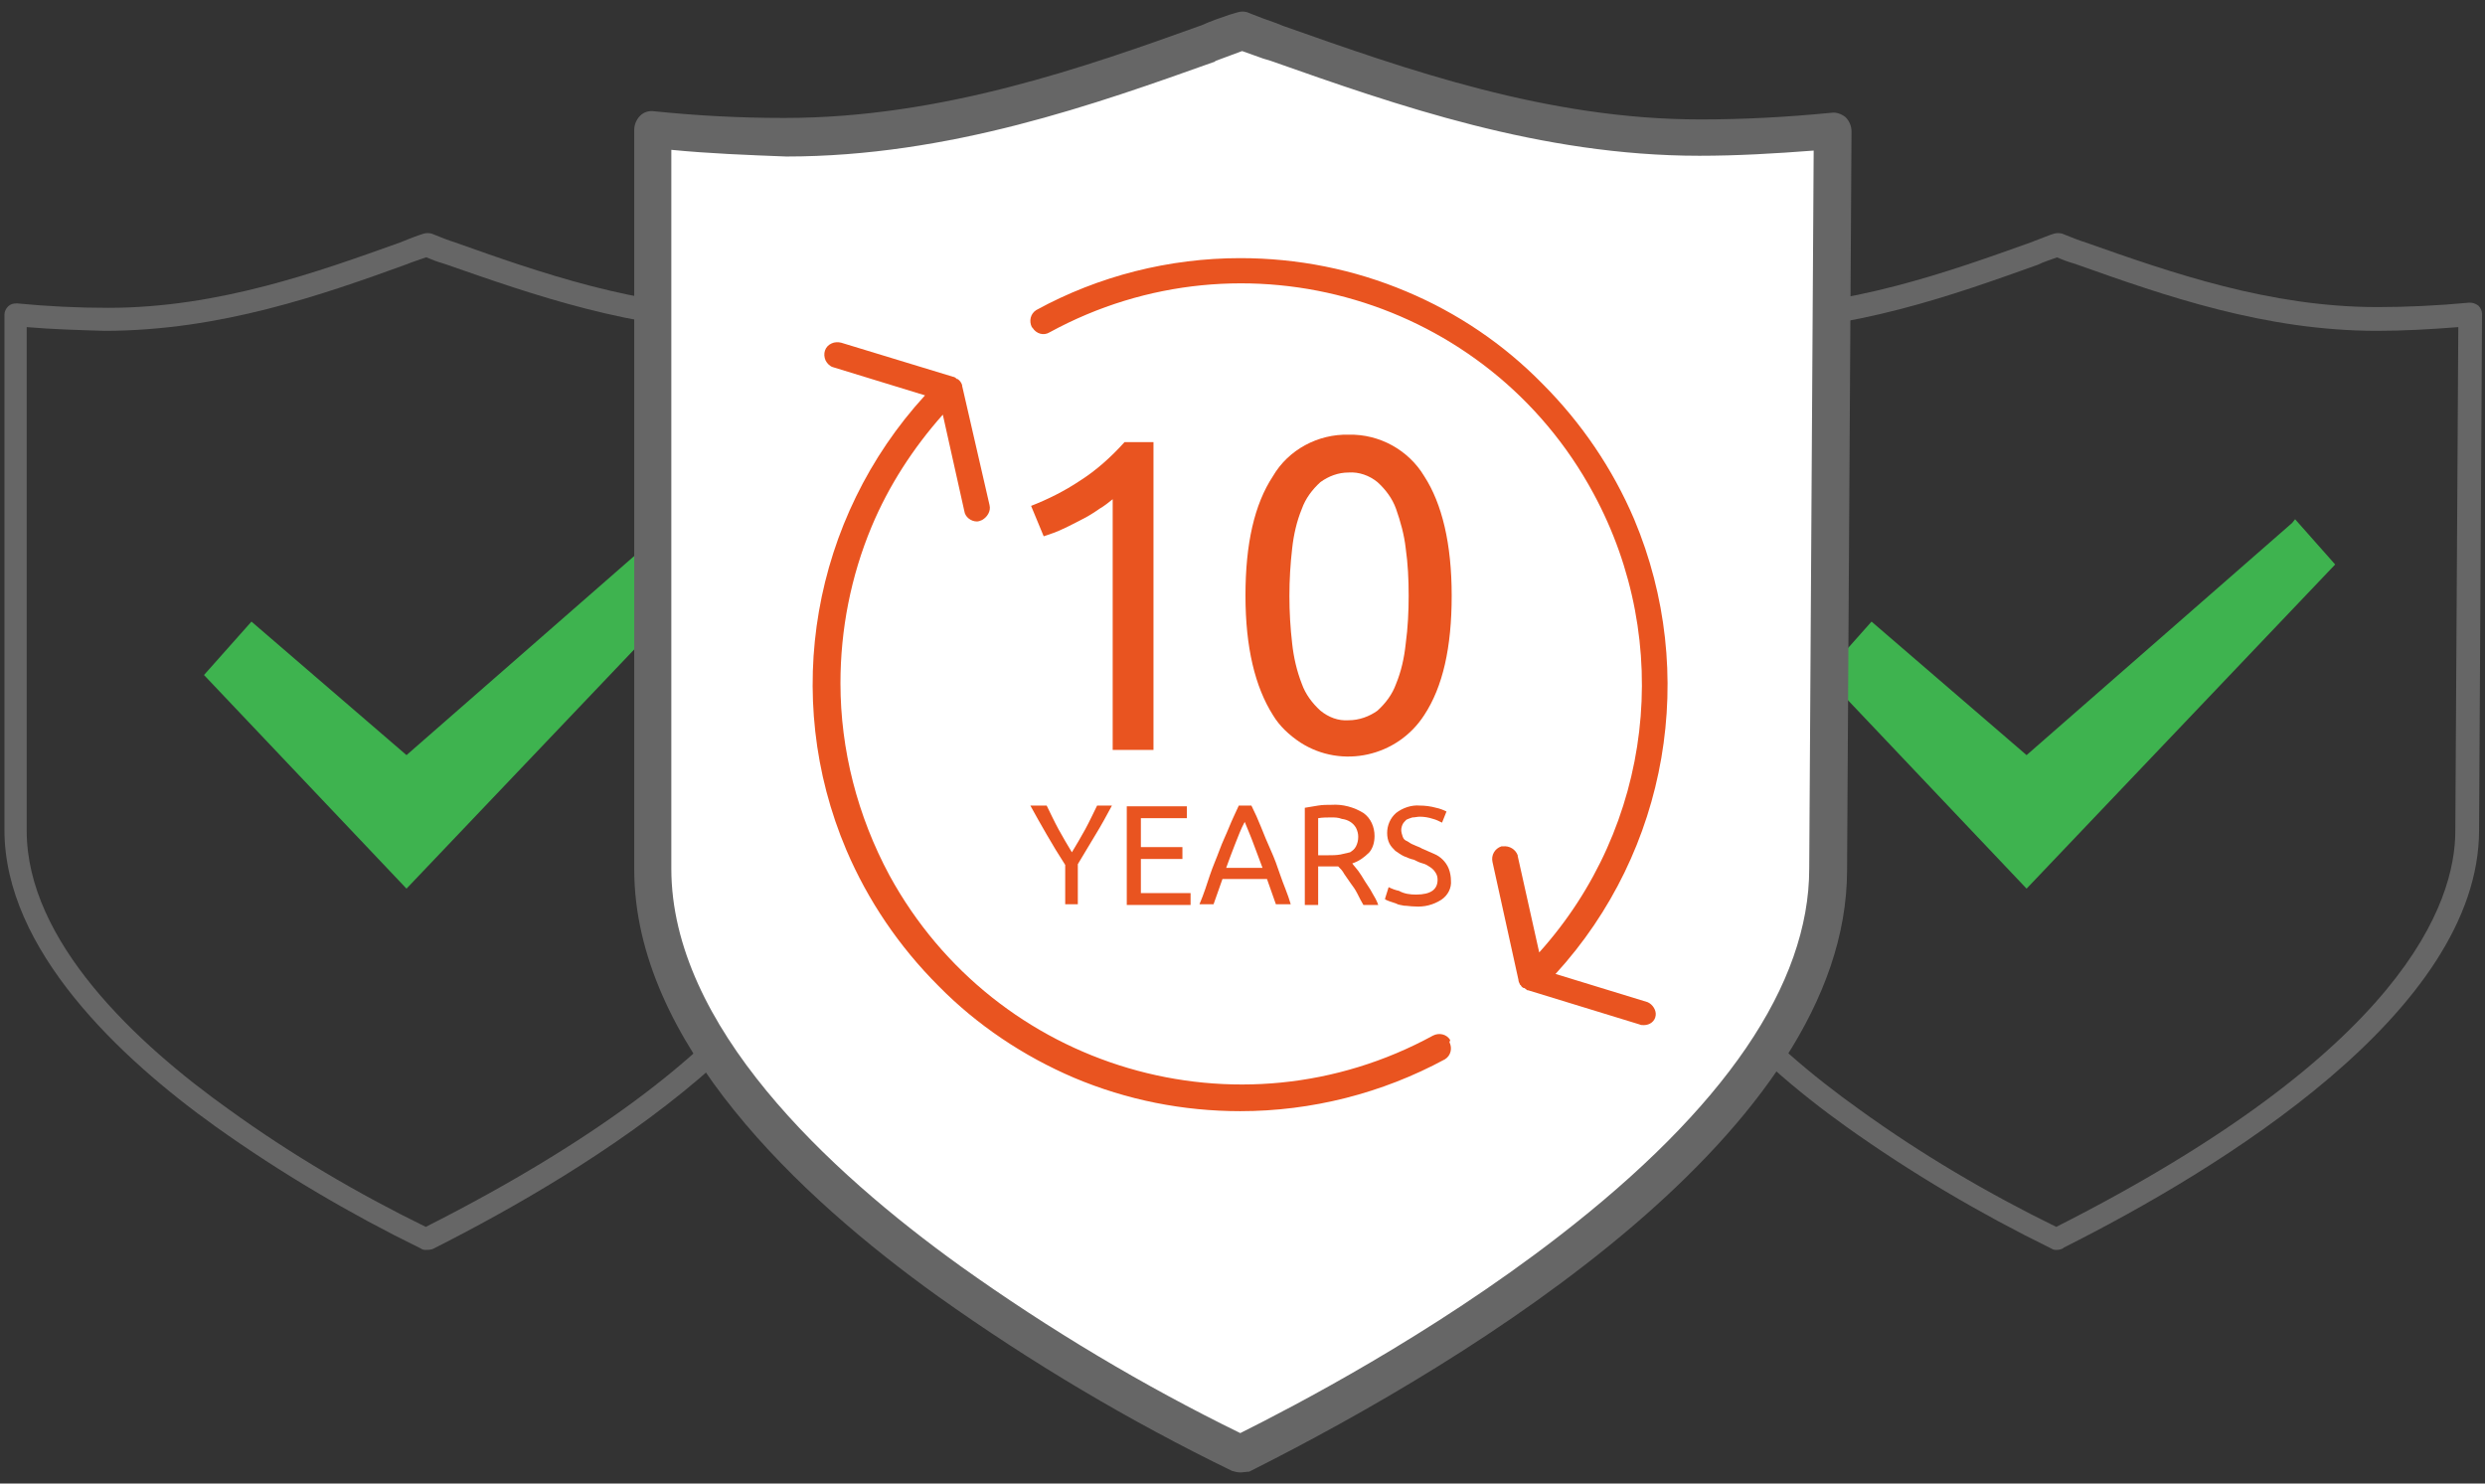
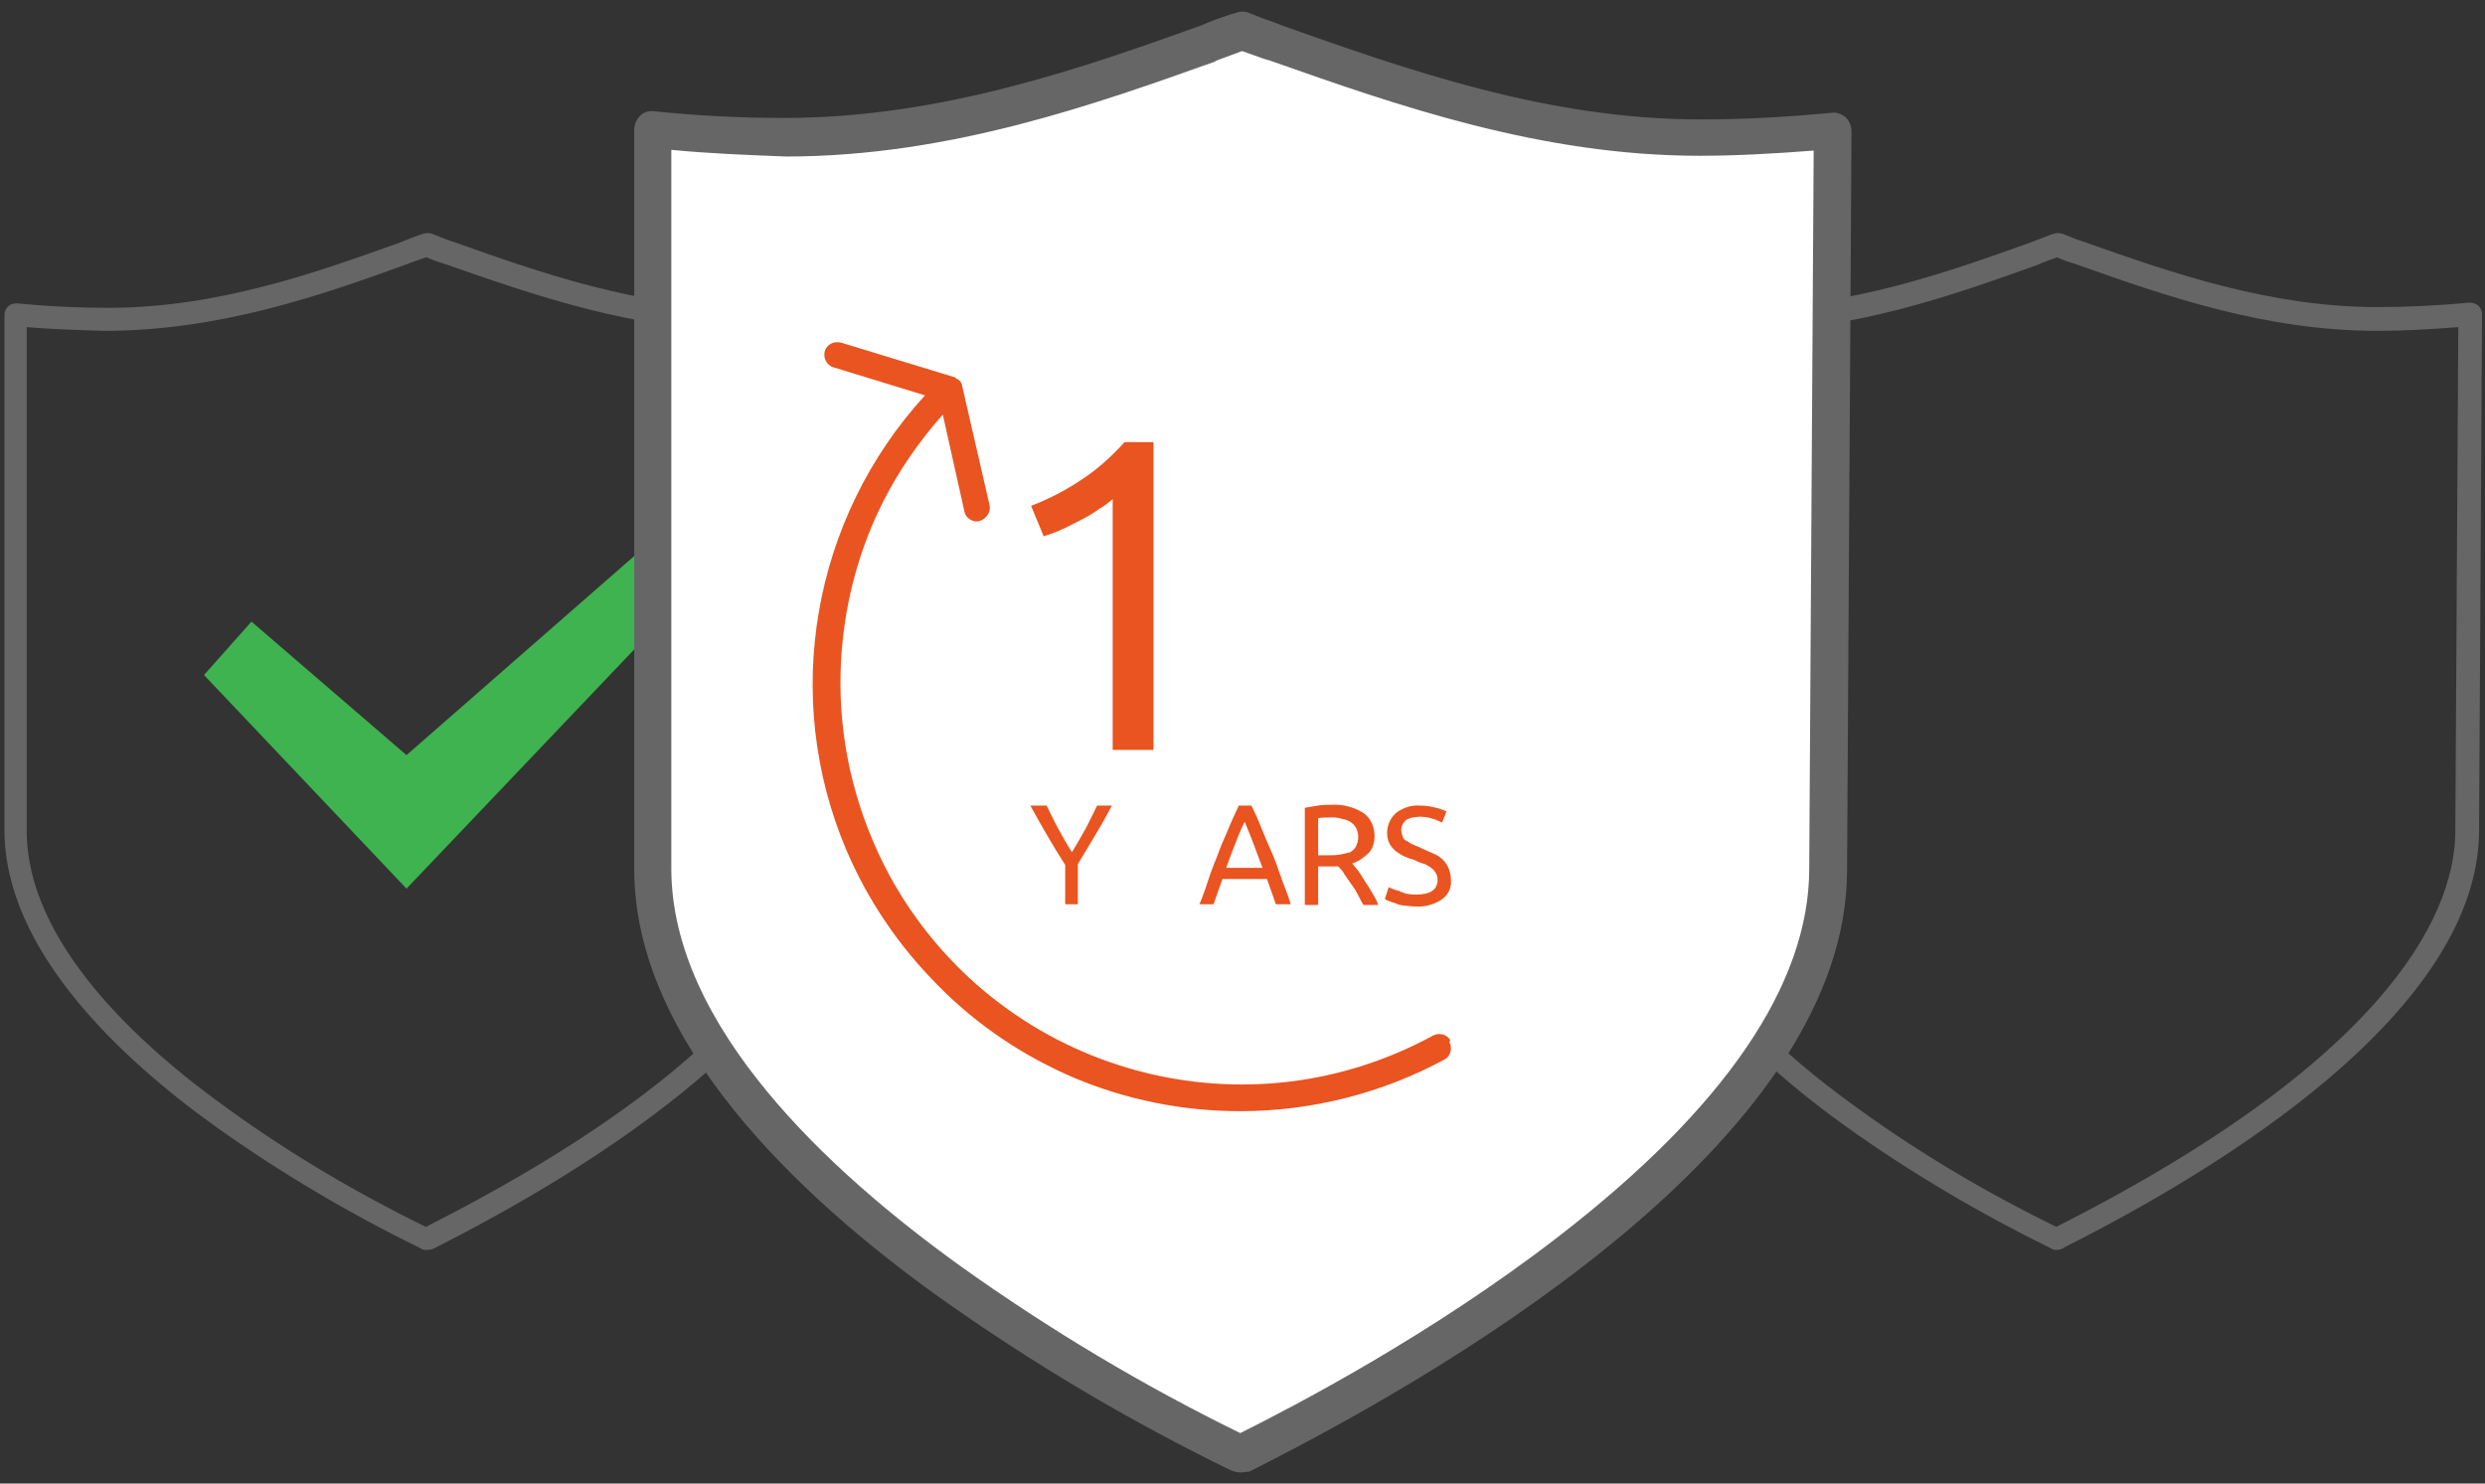
<svg xmlns="http://www.w3.org/2000/svg" xml:space="preserve" id="Security_updates" x="0" y="0" enable-background="new 0 0 335 200" viewBox="0 0 335 200">
  <rect x="0" y="0" width="335" height="200" fill="#333333" stroke="none" />
  <style>.st0{fill:#666}.st1{fill:#3eb34f}.st3{fill:#e95420}</style>
  <g>
    <path d="M57.4 168.5c-.2 0-.4 0-.7-.2-9.6-4.7-18.9-10.2-27.6-16.4-13-9.3-28.5-23.9-28.5-40V42.4c0-.4.2-.8.5-1.1.3-.3.7-.4 1.2-.4 4.1.4 8.2.6 12.3.6 14.9 0 28.4-4.9 39.3-8.8.8-.3 1.7-.7 2.6-1l.6-.2c.4-.1.7-.1 1.1 0 .8.3 1.7.7 2.6 1l.6.2c11 3.9 24.7 8.8 39.3 8.8 4 0 8.1-.2 12.4-.6.4 0 .8.1 1.2.4.3.3.5.7.5 1.1l-.4 69.6c0 24.5-35.1 45.8-55.9 56.3l-.2.1c-.4.1-.6.1-.9.1zM3.6 44.1V112c0 14.9 14.8 28.7 27.3 37.6 8.3 6 17.3 11.3 26.5 15.8 46.8-23.7 53.8-43.6 53.8-53.4l.4-67.9c-3.8.3-7.4.5-11 .5-15.1 0-29.1-5-40.3-8.9l-.6-.2c-.7-.2-1.5-.5-2.2-.8h-.1c-.8.3-1.8.6-2.5.9-11.3 4.1-25.2 9-40.8 9-3.4-.1-7-.2-10.5-.5z" class="st0" />
  </g>
  <g>
    <path d="m91.1 70-.5.5-35.8 31.3-20.9-18-6.4 7.2 27.3 28.8 41.6-43.7z" class="st1" />
  </g>
  <g>
    <path d="M277.2 168.5c-.2 0-.4 0-.7-.2-9.6-4.7-18.9-10.2-27.6-16.4-13-9.3-28.5-23.9-28.5-40V42.4c0-.4.2-.8.5-1.1.3-.3.7-.4 1.2-.4 4.1.4 8.3.6 12.3.6 14.8 0 28.4-4.9 39.3-8.8.8-.3 1.8-.7 2.6-1l.6-.2c.4-.1.7-.1 1.1 0 .8.3 1.7.7 2.6 1l.6.2c11.6 4.1 24.8 8.7 39.3 8.7 4 0 8.1-.2 12.4-.6.4 0 .8.1 1.2.4.3.3.5.7.5 1.1l-.4 69.6c0 24.5-35.1 45.8-56 56.3l-.1.1c-.4.2-.7.2-.9.2zM223.4 44.1V112c0 14.9 14.8 28.7 27.3 37.6 8.3 6 17.3 11.3 26.5 15.8C324 141.7 331 121.8 331 112l.4-67.9c-3.8.3-7.4.5-11 .5-15 0-28.5-4.7-40.3-8.9l-.6-.2c-.7-.2-1.5-.5-2.2-.8-.8.3-1.8.6-2.6 1-11.2 4-25 9-40.4 9h-.1c-3.5-.2-7.2-.3-10.8-.6z" class="st0" />
  </g>
  <g>
-     <path d="m309.4 70-.4.5-35.8 31.3-20.9-18-6.4 7.2 27.3 28.8 41.6-43.7z" class="st1" />
-   </g>
+     </g>
  <g>
    <path fill="#fff" d="M246.4 117.1c0 39.2-67.1 72.8-79.2 78.9-13.7-6.6-26.8-14.4-39.2-23.3-18.4-13.2-40-33.4-40-55.6V17.5c5.9.6 11.9.9 17.9.9 21 0 40-6.6 57-12.7 1.4-.6 3.2-1.2 4.6-1.7 1.4.6 3.2 1.2 4.6 1.7 17 6 36 12.7 57 12.7 6 0 11.8-.3 17.9-.9l-.6 99.6z" />
    <path d="M167.2 198.5c-.4 0-.7-.1-1.1-.2-13.8-6.7-27.1-14.6-39.6-23.5-18.7-13.4-41-34.3-41-57.6V17.5c0-.7.3-1.4.8-1.9s1.2-.7 1.9-.6c5.8.6 11.6.9 17.4.9h.2C127 15.9 146.4 9 162 3.4c1.1-.5 2.5-1 3.7-1.4l1-.3c.6-.2 1.2-.2 1.8.1 1 .4 2.3.9 3.5 1.3l1 .4c16.7 5.9 35.6 12.6 56.2 12.6 5.8 0 11.6-.3 17.7-.9.7-.1 1.4.2 1.9.6.5.5.8 1.2.8 1.9l-.6 99.6c0 35.2-50.4 65.9-80.4 81l-.2.1c-.4 0-.8.1-1.2.1zM90.5 20.2v96.9c0 21.2 21.2 40.8 39 53.6 11.9 8.5 24.6 16.1 37.7 22.5 7.2-3.6 25.7-13.2 42.9-26.5 22.4-17.3 33.8-34 33.8-49.6l.6-96.8c-5.2.4-10.3.7-15.4.7-21.4 0-40.8-6.8-57.8-12.8l-1-.3c-.9-.3-1.9-.7-2.8-1h-.1c-1.1.4-2.4.9-3.5 1.3 0 0-.1 0-.1.1-16 5.7-35.8 12.8-57.8 12.8-5.2-.2-10.4-.4-15.5-.9z" class="st0" />
  </g>
  <g>
    <path d="M139 68.2c2.3-.9 4.5-2 6.6-3.4 2.2-1.4 4.2-3.2 6-5.2h3.9v41.5H150V67.3c-.5.4-1.1.9-1.8 1.3-.7.5-1.5 1-2.3 1.4-.8.4-1.7.9-2.6 1.3-.8.4-1.7.7-2.6 1l-1.7-4.1z" class="st3" />
  </g>
  <g>
-     <path d="M167.9 80.3c0-7 1.2-12.3 3.7-16.1 2.1-3.6 6.1-5.7 10.2-5.6 4.2-.1 8.1 2.1 10.2 5.6 2.4 3.7 3.7 9.1 3.7 16.1 0 7-1.2 12.3-3.7 16.1-3.6 5.6-11.1 7.3-16.7 3.7-1.5-1-2.8-2.2-3.7-3.7-2.4-3.8-3.7-9.1-3.7-16.1zm22 0c0-2.2-.1-4.3-.4-6.4-.2-1.8-.7-3.6-1.3-5.3-.5-1.4-1.4-2.6-2.5-3.6-1.1-.9-2.5-1.4-3.9-1.3-1.4 0-2.7.5-3.8 1.3-1.1 1-2 2.2-2.5 3.6-.7 1.7-1.1 3.5-1.3 5.3-.5 4.3-.5 8.6 0 12.9.2 1.8.6 3.6 1.3 5.4.5 1.4 1.4 2.6 2.5 3.6 1.1.9 2.4 1.4 3.8 1.3 1.4 0 2.8-.5 3.9-1.3 1.1-1 2-2.2 2.5-3.6.7-1.7 1.1-3.5 1.3-5.4.3-2.2.4-4.4.4-6.5z" class="st3" />
-   </g>
+     </g>
  <g>
    <path d="M143.6 121.9v-5.3c-.9-1.4-1.7-2.7-2.5-4.1s-1.5-2.6-2.2-3.9h2.2c.5 1 1 2.1 1.6 3.2s1.2 2.1 1.8 3.1c.6-1 1.2-2 1.8-3.1s1.1-2.2 1.6-3.2h2c-.7 1.3-1.4 2.6-2.2 3.9s-1.6 2.7-2.4 4v5.4h-1.7z" class="st3" />
  </g>
  <g>
-     <path d="M151.9 121.9v-13.2h8.1v1.6h-6.2v3.9h5.6v1.6h-5.6v4.6h6.7v1.6h-8.6z" class="st3" />
-   </g>
+     </g>
  <g>
    <path d="M172 121.9c-.2-.5-.4-1.2-.6-1.7s-.4-1.2-.6-1.7h-6l-1.2 3.4h-1.9c.6-1.4 1-2.7 1.4-3.9s.9-2.3 1.3-3.4.9-2.1 1.3-3.1.9-2 1.3-2.9h1.7c.5 1 .9 1.9 1.3 2.9s.8 2 1.3 3.1.9 2.2 1.3 3.4 1 2.5 1.4 3.9h-2zm-1.8-4.9-1.2-3.2c-.4-1.1-.8-2-1.2-3-.5.9-.9 2-1.3 3s-.8 2.1-1.2 3.2h4.9z" class="st3" />
  </g>
  <g>
    <path d="M182.3 116.4c.2.3.5.6.8 1s.6.9.9 1.4.7 1 1 1.6c.3.5.6 1 .8 1.6h-2c-.3-.5-.5-.9-.8-1.5s-.6-1-.9-1.4-.6-.9-.9-1.3c-.2-.4-.5-.7-.8-1h-2.7v5.2h-1.8v-13.1l1.8-.3c.6-.1 1.2-.1 1.8-.1 1.5-.1 3 .3 4.3 1.1 1 .7 1.5 1.9 1.5 3.1 0 .8-.2 1.6-.7 2.2-.7.7-1.4 1.2-2.3 1.5zm-2.8-6.2c-.6 0-1.2 0-1.8.1v5h1.3c.6 0 1.1 0 1.7-.1.4-.1.9-.2 1.3-.3.3-.2.6-.4.8-.8.2-.4.3-.8.3-1.3 0-.4-.1-.8-.3-1.2-.4-.7-1.1-1.1-1.9-1.2-.5-.2-1-.2-1.4-.2z" class="st3" />
  </g>
  <g>
    <path d="M190.9 120.6c2 0 2.9-.7 2.9-2 0-.4-.1-.7-.3-1-.2-.3-.4-.5-.7-.7-.3-.2-.6-.4-1-.5-.4-.1-.8-.3-1.2-.5-.5-.1-.9-.3-1.4-.5-.4-.2-.8-.5-1.1-.7-.3-.3-.6-.6-.8-1-.2-.4-.3-.9-.3-1.4 0-1 .4-2 1.2-2.7.9-.7 2.1-1.1 3.2-1 .7 0 1.5.1 2.2.3.5.1 1 .3 1.4.5l-.6 1.5c-.4-.2-.8-.4-1.2-.5-.6-.2-1.2-.3-1.8-.3-.3 0-.7.1-1 .1-.3.1-.6.2-.8.3-.2.2-.4.4-.5.6-.1.2-.2.5-.2.8 0 .3.1.6.2.9.1.3.3.5.6.6.3.2.6.4.9.5.4.2.8.3 1.1.5.5.2 1.1.5 1.6.7.5.2.9.5 1.2.8.3.3.6.7.8 1.2.2.5.3 1.1.3 1.6.1 1-.4 2-1.3 2.6-1.1.7-2.3 1-3.6.9-.5 0-1-.1-1.4-.1-.4-.1-.8-.1-1.1-.3l-.9-.3c-.3-.1-.5-.2-.6-.3l.5-1.6c.4.2.9.4 1.4.5.7.4 1.5.5 2.3.5z" class="st3" />
  </g>
  <g>
-     <path d="m222.1 135.1-12.4-3.8c15.2-16.6 19.3-40.6 10.6-61.3-2.9-6.8-7.1-13-12.4-18.3-5.2-5.3-11.4-9.5-18.3-12.4-7.1-3-14.7-4.5-22.4-4.5-9.6 0-19.1 2.4-27.5 7-.8.5-1 1.5-.6 2.3l.1.1c.5.8 1.5 1.1 2.3.6 26.2-14.3 59.1-4.6 73.3 21.7 10.9 20.1 8 44.9-7.3 61.9l-2.9-13v-.1c-.3-.8-1.1-1.3-2-1.2h-.2c-.9.3-1.4 1.2-1.2 2.1l3.5 15.9c0 .2.1.4.2.6 0 0 0 .1.1.1.1.2.2.3.4.4h.1c.1.1.3.2.4.3h.1l15 4.6c.2.1.4.1.6.1.8 0 1.5-.5 1.6-1.3.1-.7-.4-1.5-1.1-1.8z" class="st3" />
-   </g>
+     </g>
  <g>
    <path d="M195.5 140.2c-.5-.8-1.5-1-2.3-.6-26.2 14.3-59 4.6-73.3-21.6-4.3-8-6.6-16.9-6.6-25.9 0-7.2 1.4-14.4 4.2-21.1 2.3-5.5 5.6-10.6 9.6-15.1l2.9 13c.1.8.9 1.4 1.7 1.4.2 0 .5-.1.7-.2.7-.4 1.2-1.2 1-2L129.7 52v-.1c-.1-.3-.3-.6-.6-.8h-.1l-.1-.1c-.1-.1-.3-.2-.4-.2l-15.1-4.6c-.4-.1-.9-.1-1.3.1-.9.4-1.2 1.4-.8 2.3.2.4.6.8 1 .9l12.4 3.8c-15.2 16.6-19.4 40.6-10.6 61.3 2.9 6.8 7.1 13 12.4 18.3 5.2 5.3 11.5 9.5 18.3 12.4 7.1 3 14.7 4.5 22.4 4.5 9.6 0 19.1-2.4 27.6-7 .8-.5 1-1.5.6-2.3l.1-.3z" class="st3" />
  </g>
</svg>